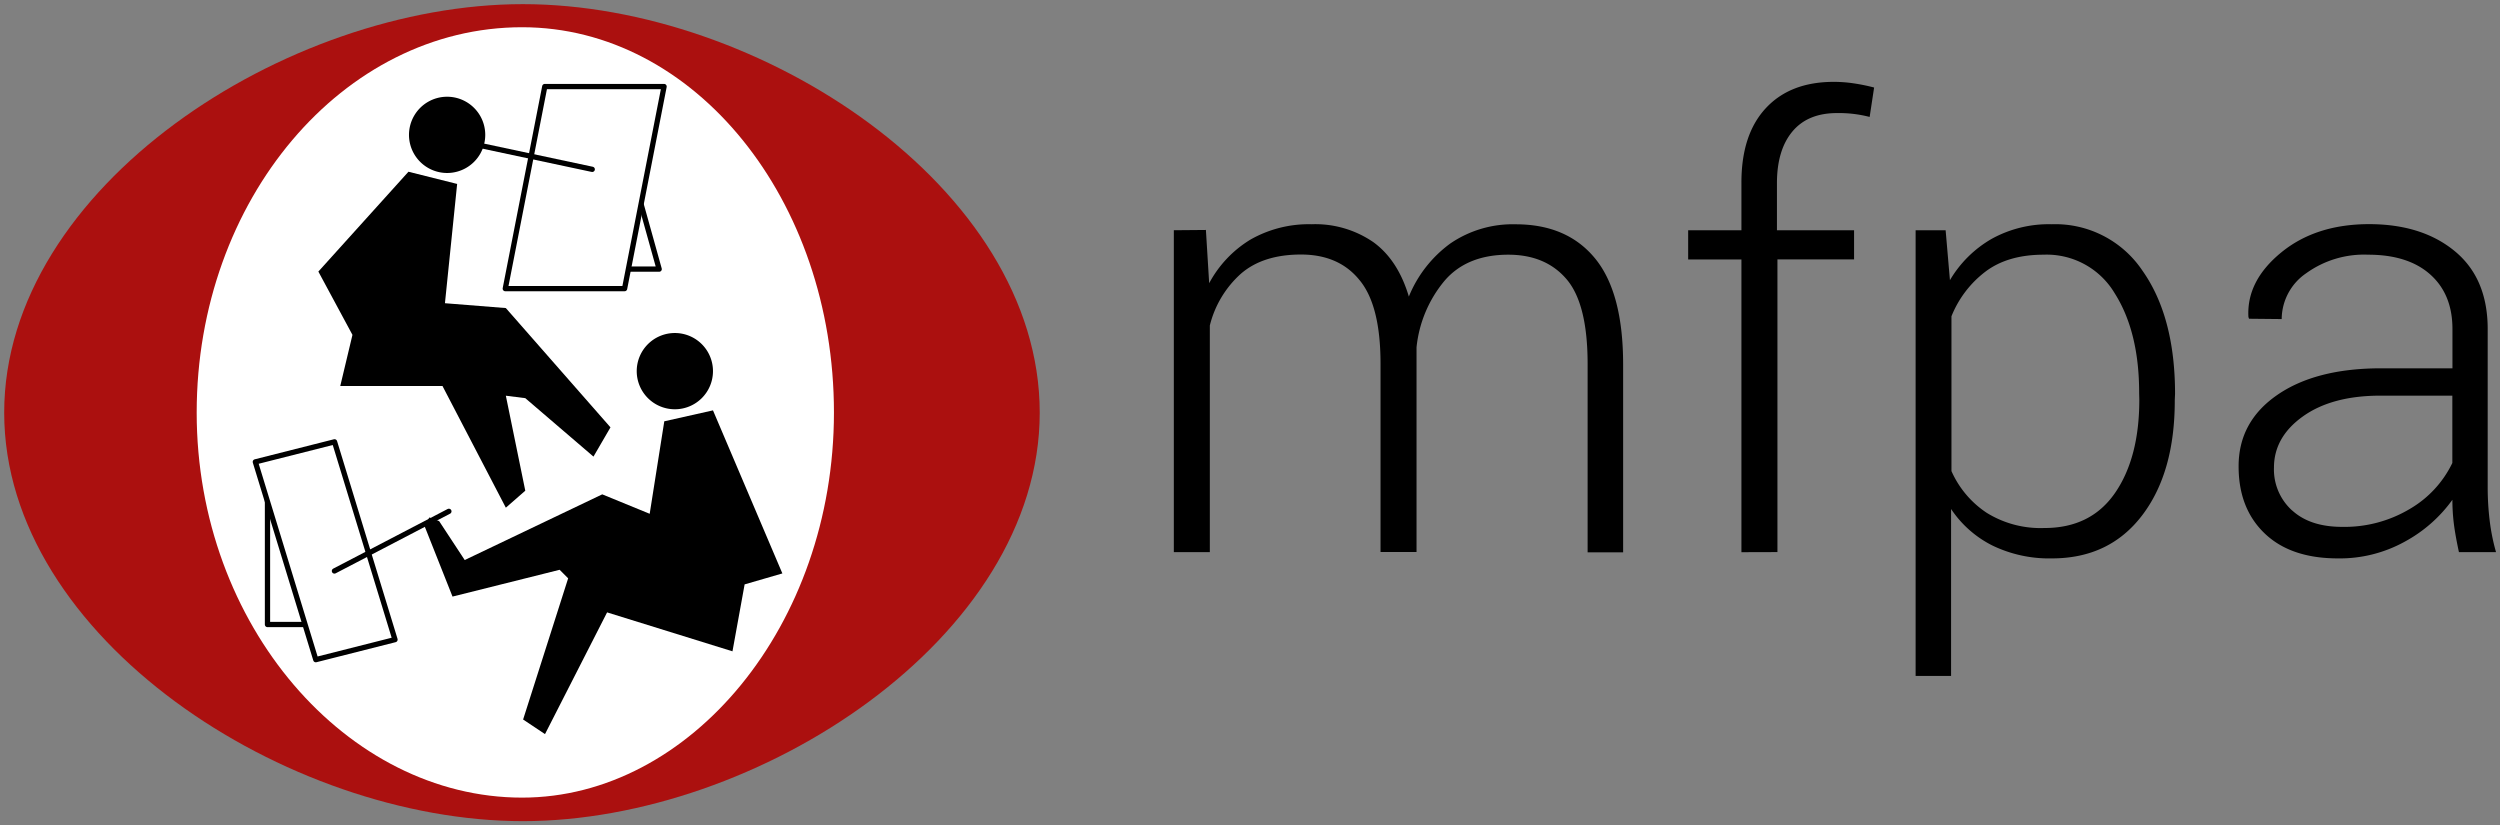
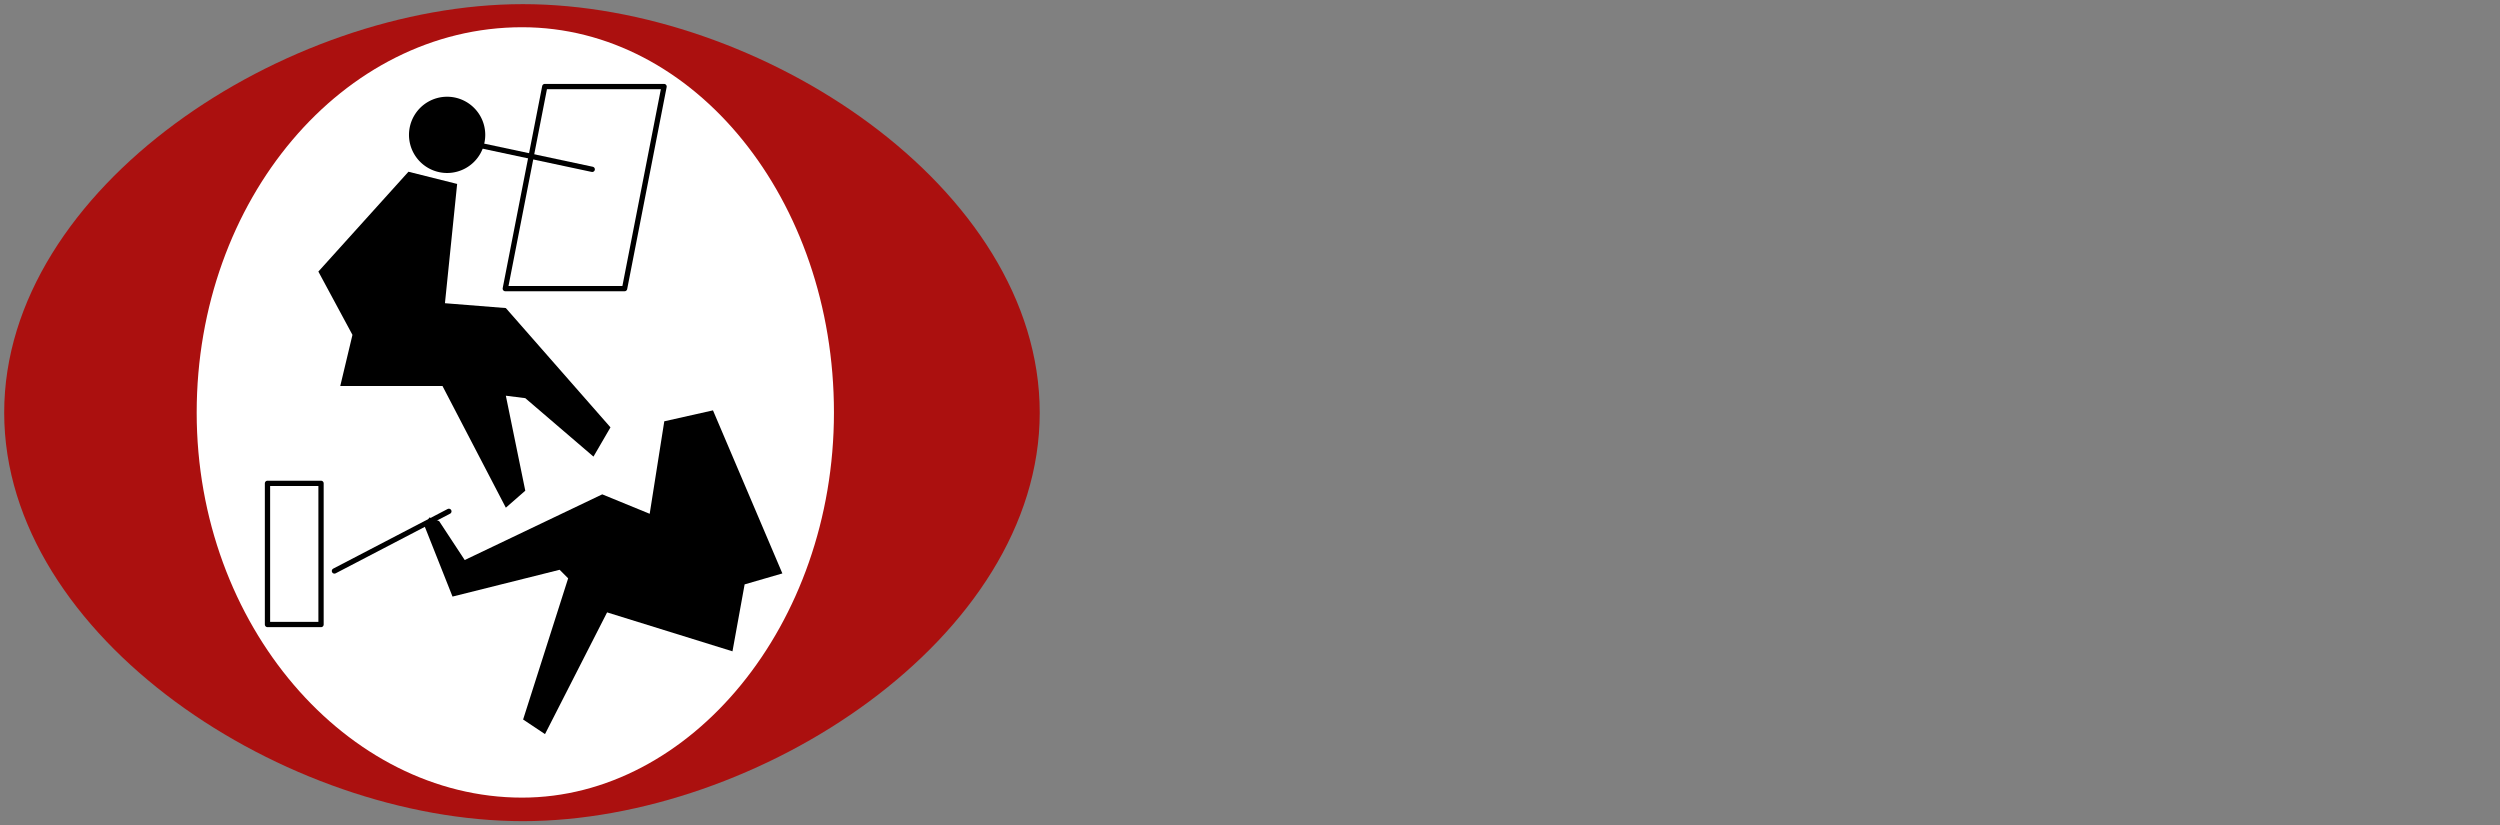
<svg xmlns="http://www.w3.org/2000/svg" id="Layer_1" data-name="Layer 1" viewBox="0 0 458.99 151.48" preserveAspectRatio="xMinYMid">
  <rect x="0" y="0" width="458.99" height="151.48" fill="#808080" stroke="none" />
  <defs>
    <style>
        .cls-1{fill:#ab100f;}
        .cls-2,.cls-3{fill:#fff;}
        .cls-3,.cls-4{stroke:#000;stroke-linejoin:round;stroke-width:0.97px;}
        .cls-4{fill:none;stroke-linecap:round;}</style>
  </defs>
  <path class="cls-1" d="M96,150.76c43,0,94.89-33.58,94.89-75S139.39.76,96,.76.77,34.33.77,75.76,52.7,150.76,96,150.76Z" />
  <path class="cls-2" d="M95.85,146.44c30.87,0,57.26-31.66,57.26-70.71S127.51,5,95.85,5C63,5,36.11,36.67,36.11,75.76S63.79,146.44,95.85,146.44Z" />
-   <polygon class="cls-3" points="100.46 30.19 105.83 49.41 121.02 49.41 115.66 30.19 100.46 30.19" />
  <rect class="cls-3" x="49.11" y="88.74" width="9.83" height="25.92" />
  <polygon class="cls-3" points="114.67 52.99 121.92 15.89 100.02 15.89 92.77 52.99 114.67 52.99" />
-   <polygon class="cls-3" points="72.52 117.43 61.42 81.12 46.88 84.8 57.98 121.11 72.52 117.43" />
  <path d="M82.14,31.76a7,7,0,1,0-.1,0Z" />
-   <path d="M123.9,75.14a7,7,0,1,0-7-7v0A7,7,0,0,0,123.9,75.14Z" />
  <polygon points="74.99 31.53 83.93 33.77 81.69 55.67 92.87 56.56 112.08 78.46 108.96 83.83 96.44 73.1 92.87 72.65 96.44 90.09 92.87 93.21 81.24 70.87 62.47 70.87 64.71 61.48 58.45 49.86 74.99 31.53" />
  <polygon points="121.96 77.35 130.9 75.34 143.64 105.28 136.71 107.29 134.48 119.58 111.46 112.43 100.06 134.78 96.04 132.1 104.31 106.18 102.75 104.61 83.08 109.53 77.94 96.57 78.83 95 80.62 95.67 85.32 102.82 110.57 90.76 119.28 94.33 121.96 77.35" />
  <line class="cls-4" x1="61.4" y1="104.83" x2="82.41" y2="93.88" />
  <line class="cls-4" x1="108.73" y1="31.09" x2="84.6" y2="25.95" />
-   <path d="M420.8,93.7a10.14,10.14,0,0,1-3.31-7.84q0-5.62,5.33-9.42t14.23-3.8h13.19V85a19.6,19.6,0,0,1-7.81,8.44A23.39,23.39,0,0,1,430,96.73q-5.85,0-9.15-3m37.41,7.64a37.28,37.28,0,0,1-1.17-5.84,51.07,51.07,0,0,1-.36-6.06V60.41q0-9.28-6-14.26t-15.73-5q-9.84,0-16.2,5.22t-6,11.82l.11.33,6,.06a10.26,10.26,0,0,1,4.51-8.42,18.17,18.17,0,0,1,11.35-3.4q7.32,0,11.39,3.61t4.1,9.93v7.32H437.16q-12,0-19.09,4.91T411,85.64q0,7.71,4.78,12.29t13.41,4.59a24.64,24.64,0,0,0,12.29-3.06,26,26,0,0,0,8.77-7.7,36.29,36.29,0,0,0,.27,4.42q.28,2.19.93,5.19Zm-65.49-28q0,10.66-4.45,17.12t-13,6.45a18.76,18.76,0,0,1-10.57-2.79,17.85,17.85,0,0,1-6.47-7.66V58.07a19.32,19.32,0,0,1,6.2-8.17q4.11-3.13,10.7-3.14a14.53,14.53,0,0,1,13.08,7.1q4.5,7.11,4.48,18.37Zm6.56-1.06q0-14.16-6-22.64a19.27,19.27,0,0,0-16.66-8.5,21.68,21.68,0,0,0-11,2.68A21.08,21.08,0,0,0,358,51.44l-.79-9.17h-5.51V124.1h6.51V93.45a19.76,19.76,0,0,0,7.62,6.72,23.91,23.91,0,0,0,10.9,2.35q10.53,0,16.55-7.89t6-21.17Zm-73,29.05V47.63H340.4V42.27H326.24V33.64q0-6.1,2.84-9.5c1.9-2.27,4.64-3.39,8.23-3.38a22.49,22.49,0,0,1,5.95.71l.82-5.4a34.5,34.5,0,0,0-3.77-.77,24.81,24.81,0,0,0-3.65-.27q-8,0-12.49,4.86t-4.45,13.76v8.63h-9.78v5.36h9.78v53.74ZM215.51,42.27v59.1h6.61V59.76a18.84,18.84,0,0,1,5.7-9.5q4.06-3.52,11-3.53t10.73,4.63q3.9,4.62,3.91,15.35v34.64h6.61V63.76a22.69,22.69,0,0,1,5.14-12.21q4.1-4.78,11.69-4.79,6.89,0,10.73,4.52t3.85,15.48V101.4H298V66.91q0-13.17-5.14-19.45t-14.58-6.28a20.27,20.27,0,0,0-12,3.52,22.54,22.54,0,0,0-7.62,9.75q-2-6.72-6.53-10a18.82,18.82,0,0,0-11.34-3.28A21.61,21.61,0,0,0,229.56,44,20.86,20.86,0,0,0,222,52l-.6-9.78Z" />
</svg>